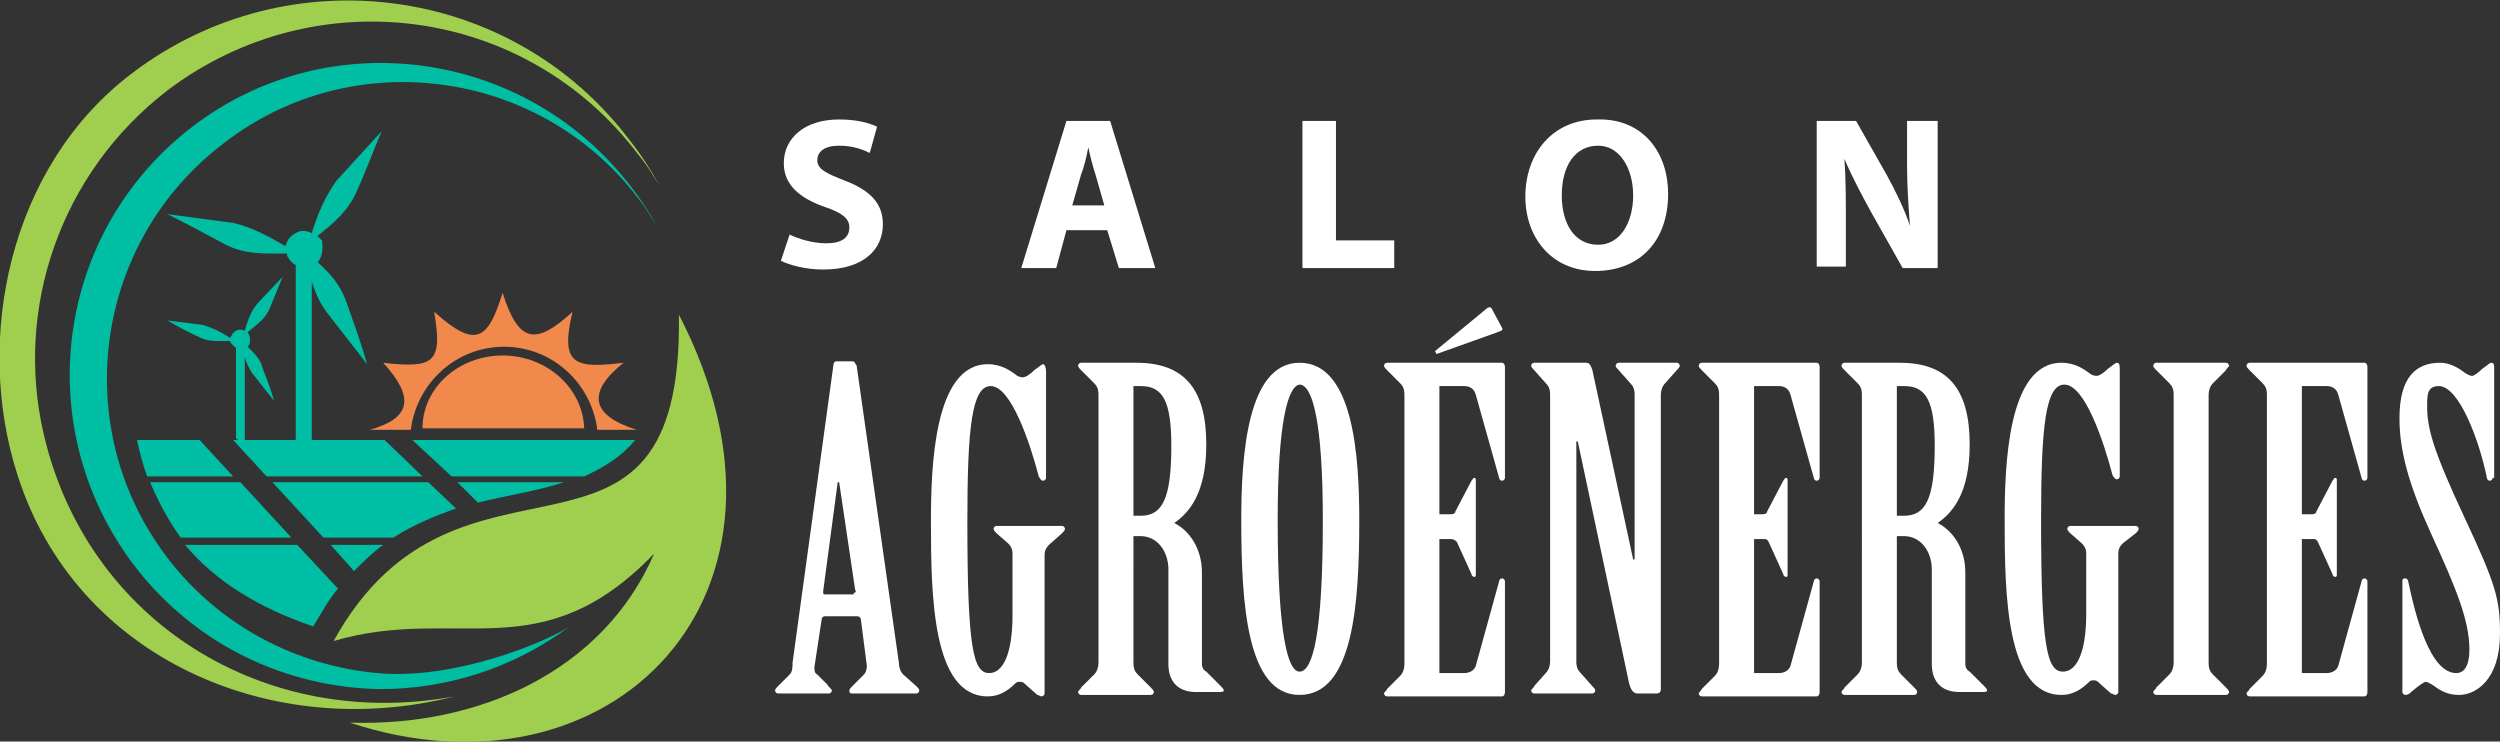
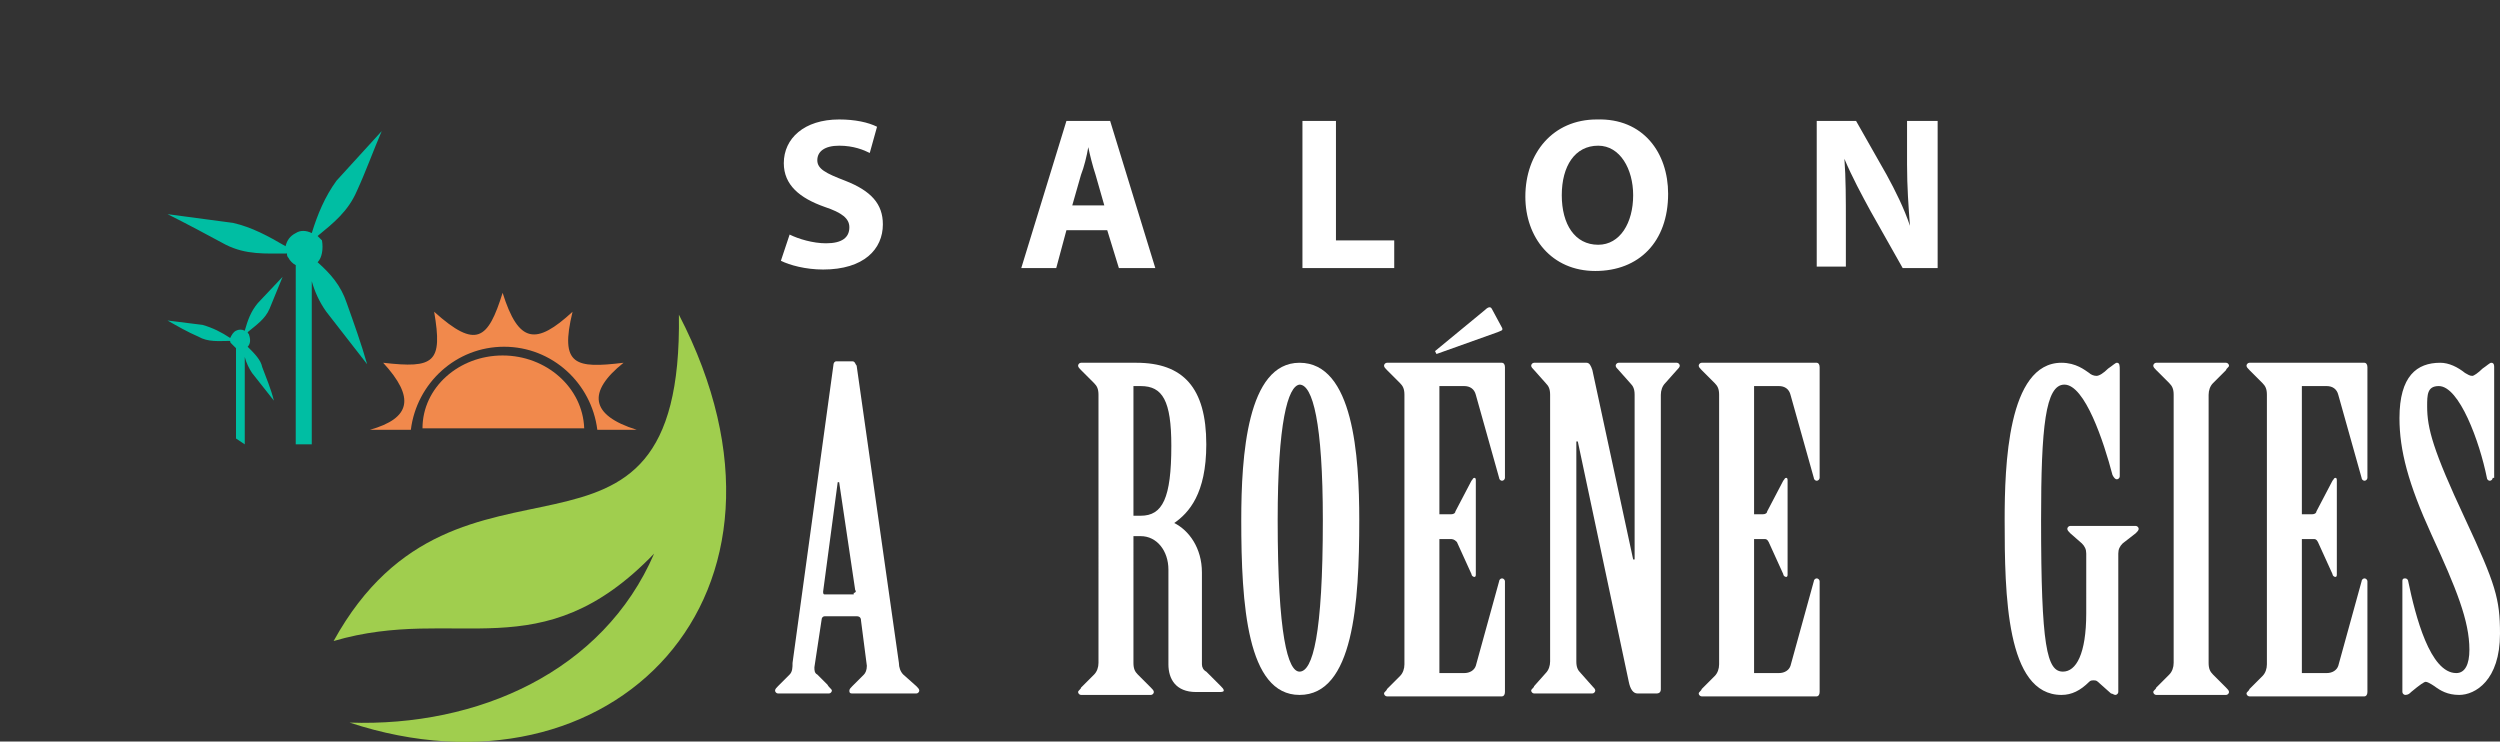
<svg xmlns="http://www.w3.org/2000/svg" version="1.1" id="Layer_1" x="0px" y="0px" width="171.6px" height="50.9px" viewBox="0 0 171.6 50.9" style="enable-background:new 0 0 171.6 50.9;" xml:space="preserve">
  <rect x="0" y="0" width="171.6" height="50.9" fill="#333333" stroke="none" />
  <style type="text/css">
	.st0{fill:#FFFFFF;}
	.st1{fill-rule:evenodd;clip-rule:evenodd;fill:#00BEA3;}
	.st2{fill-rule:evenodd;clip-rule:evenodd;fill:#A0CE4E;}
	.st3{fill-rule:evenodd;clip-rule:evenodd;fill:#F1894C;}
</style>
  <g>
    <g>
      <path class="st0" d="M54.2,16.1c0.6,0.3,1.6,0.6,2.5,0.6c1.1,0,1.6-0.4,1.6-1.1c0-0.6-0.5-1-1.7-1.4c-1.7-0.6-2.8-1.5-2.8-3    c0-1.7,1.4-3,3.8-3c1.1,0,2,0.2,2.6,0.5l-0.5,1.8c-0.4-0.2-1.1-0.5-2.1-0.5c-1,0-1.5,0.4-1.5,1c0,0.6,0.6,0.9,1.9,1.4    c1.8,0.7,2.6,1.6,2.6,3c0,1.7-1.3,3.1-4.1,3.1c-1.2,0-2.3-0.3-2.9-0.6L54.2,16.1z" />
      <path class="st0" d="M73.2,15.8l-0.7,2.6h-2.4l3.1-10.1h3l3.1,10.1h-2.5l-0.8-2.6H73.2z M75.8,14.1L75.2,12    c-0.2-0.6-0.4-1.4-0.5-1.9h0c-0.1,0.6-0.3,1.4-0.5,1.9l-0.6,2.1H75.8z" />
      <path class="st0" d="M89.4,8.3h2.3v8.2h4v1.9h-6.3V8.3z" />
      <path class="st0" d="M114.5,13.3c0,3.3-2,5.3-5,5.3c-3,0-4.8-2.3-4.8-5.1c0-3,1.9-5.3,4.9-5.3C112.8,8.1,114.5,10.5,114.5,13.3z     M107.2,13.4c0,2,0.9,3.4,2.5,3.4c1.5,0,2.4-1.5,2.4-3.4c0-1.8-0.9-3.4-2.4-3.4C108.1,10,107.2,11.4,107.2,13.4z" />
      <path class="st0" d="M124.7,18.4V8.3h2.7l2.1,3.7c0.6,1.1,1.2,2.3,1.6,3.5h0c-0.1-1.3-0.2-2.7-0.2-4.2v-3h2.1v10.1h-2.4l-2.2-3.9    c-0.6-1.1-1.3-2.4-1.8-3.6l0,0c0.1,1.3,0.1,2.8,0.1,4.4v3H124.7z" />
      <path class="st0" d="M59.1,42.6c0-0.2-0.1-0.3-0.3-0.3h-2.2c-0.1,0-0.2,0.1-0.2,0.2l-0.5,3.3c0,0.2,0,0.4,0.2,0.5l0.7,0.7    c0.1,0.2,0.3,0.3,0.3,0.4c0,0.1-0.1,0.2-0.2,0.2h-3.5c-0.1,0-0.2-0.1-0.2-0.2c0-0.1,0.1-0.2,0.2-0.3l0.8-0.8    c0.2-0.2,0.2-0.5,0.2-0.8l2.8-20.4c0-0.2,0.1-0.3,0.2-0.3h1.1c0.2,0,0.2,0.2,0.3,0.3l2.9,20.4c0,0.3,0.1,0.6,0.3,0.8l0.9,0.8    c0.1,0.1,0.2,0.2,0.2,0.3c0,0.1-0.1,0.2-0.2,0.2h-4.4c-0.2,0-0.2-0.1-0.2-0.2c0-0.1,0.1-0.2,0.2-0.3l0.8-0.8    c0.1-0.1,0.2-0.3,0.2-0.6L59.1,42.6z M58.6,40.7c0.1,0,0.2-0.1,0.1-0.2l-1.1-7.4h-0.1l-1,7.5c0,0.1,0,0.2,0.1,0.2H58.6z" />
-       <path class="st0" d="M69.5,38c0-0.3-0.1-0.5-0.3-0.7l-0.8-0.7c-0.1-0.1-0.2-0.2-0.2-0.3c0-0.1,0.1-0.2,0.2-0.2h4.5    c0.1,0,0.2,0.1,0.2,0.2c0,0.1-0.1,0.2-0.2,0.3L72,37.4c-0.2,0.2-0.3,0.4-0.3,0.7v9.5c0,0.1-0.1,0.2-0.2,0.2    c-0.1,0-0.2-0.1-0.3-0.1l-0.9-0.8c-0.1-0.1-0.2-0.1-0.3-0.1c-0.1,0-0.2,0-0.3,0.1c-0.6,0.6-1.2,0.9-1.9,0.9c-3.8,0-3.9-6.9-3.9-12    c0-3.7,0.2-10.8,3.9-10.8c1,0,1.6,0.5,1.9,0.7c0.1,0.1,0.3,0.2,0.5,0.2c0.2,0,0.5-0.2,0.8-0.5c0.3-0.2,0.5-0.4,0.6-0.4    s0.2,0.2,0.2,0.5v7.3c0,0.1-0.1,0.2-0.2,0.2c-0.1,0-0.2-0.1-0.3-0.3c-0.6-2.3-1.9-6.2-3.3-6.2c-1.3,0-1.6,2.9-1.6,9.3    c0,8.7,0.4,10.4,1.5,10.4c0.9,0,1.6-1.2,1.6-4V38z" />
      <path class="st0" d="M77.8,45.5c0,0.4,0.1,0.6,0.3,0.8l0.9,0.9c0.1,0.1,0.2,0.2,0.2,0.3c0,0.1-0.1,0.2-0.2,0.2h-4.8    c-0.1,0-0.2-0.1-0.2-0.2c0-0.1,0.2-0.2,0.2-0.3l0.9-0.9c0.2-0.2,0.3-0.5,0.3-0.8V27.1c0-0.4-0.1-0.6-0.3-0.8l-0.9-0.9    c-0.1-0.1-0.2-0.2-0.2-0.3s0.1-0.2,0.2-0.2H78c3.2,0,4.8,1.7,4.8,5.6c0,3.4-1.2,4.7-2.2,5.4c1,0.5,1.9,1.7,1.9,3.4v6.3    c0,0.2,0.1,0.4,0.3,0.5l1,1c0.1,0.1,0.2,0.2,0.2,0.3c0,0.1-0.2,0.1-0.3,0.1h-1.6c-1.4,0-1.9-0.9-1.9-1.9v-6.5    c0-1.3-0.8-2.3-1.9-2.3h-0.5V45.5z M77.8,35.4h0.5c1.5,0,2.1-1.2,2.1-4.8c0-3.1-0.6-4.1-2.1-4.1h-0.5V35.4z" />
      <path class="st0" d="M93.3,35.7c0,5.7-0.4,12-4.1,12c-3.6,0-4-6.2-4-12c0-4.4,0.4-10.8,4-10.8C92.9,24.9,93.3,31.3,93.3,35.7z     M87.7,35.7c0,7.9,0.7,10.4,1.5,10.4c0.9,0,1.6-2.5,1.6-10.4c0-6.7-0.7-9.3-1.6-9.3C88.4,26.5,87.7,29,87.7,35.7z" />
      <path class="st0" d="M98.9,35.3h0.7c0.2,0,0.3-0.1,0.3-0.2l1.1-2.1c0.1-0.1,0.1-0.2,0.2-0.2s0.1,0.1,0.1,0.2v6.4    c0,0.1,0,0.2-0.1,0.2c-0.1,0-0.2-0.1-0.2-0.2l-1-2.2C99.8,37,99.7,37,99.5,37h-0.7v9.2h1.7c0.4,0,0.7-0.2,0.8-0.5l1.6-5.8    c0-0.1,0.1-0.2,0.2-0.2s0.2,0.1,0.2,0.2v7.6c0,0.2-0.1,0.3-0.2,0.3h-7.9c-0.1,0-0.2-0.1-0.2-0.2c0-0.1,0.2-0.2,0.2-0.3l0.9-0.9    c0.2-0.2,0.3-0.5,0.3-0.8V27.1c0-0.4-0.1-0.6-0.3-0.8l-0.9-0.9c-0.1-0.1-0.2-0.2-0.2-0.3s0.1-0.2,0.2-0.2h7.9    c0.1,0,0.2,0.1,0.2,0.3v7.6c0,0.1-0.1,0.2-0.2,0.2c-0.1,0-0.2-0.1-0.2-0.2l-1.6-5.7c-0.1-0.4-0.4-0.6-0.8-0.6h-1.7V35.3z     M98.5,24.1l3.4-2.8c0.2-0.2,0.4-0.3,0.5-0.1l0.7,1.3c0.1,0.2-0.1,0.2-0.3,0.3l-4.2,1.5L98.5,24.1z" />
      <path class="st0" d="M106.4,27.1c0-0.4-0.1-0.6-0.3-0.8l-0.8-0.9c-0.1-0.1-0.2-0.2-0.2-0.3c0-0.1,0.1-0.2,0.2-0.2h3.6    c0.2,0,0.3,0.2,0.4,0.5l2.8,13h0.1V27.1c0-0.4-0.1-0.6-0.3-0.8l-0.8-0.9c-0.1-0.1-0.2-0.2-0.2-0.3c0-0.1,0.1-0.2,0.2-0.2h4    c0.1,0,0.2,0.1,0.2,0.2c0,0.1-0.1,0.2-0.2,0.3l-0.8,0.9c-0.2,0.2-0.3,0.5-0.3,0.8v20.2c0,0.2-0.1,0.3-0.3,0.3h-1.3    c-0.3,0-0.5-0.3-0.6-0.8l-3.5-16.5h-0.1v15.1c0,0.4,0.1,0.6,0.3,0.8l0.8,0.9c0.1,0.1,0.2,0.2,0.2,0.3c0,0.1-0.1,0.2-0.2,0.2h-4    c-0.1,0-0.2-0.1-0.2-0.2c0-0.1,0.2-0.2,0.2-0.3l0.8-0.9c0.2-0.2,0.3-0.5,0.3-0.8V27.1z" />
      <path class="st0" d="M120.3,35.3h0.7c0.2,0,0.3-0.1,0.3-0.2l1.1-2.1c0.1-0.1,0.1-0.2,0.2-0.2s0.1,0.1,0.1,0.2v6.4    c0,0.1,0,0.2-0.1,0.2c-0.1,0-0.2-0.1-0.2-0.2l-1-2.2c-0.1-0.2-0.2-0.2-0.3-0.2h-0.7v9.2h1.7c0.4,0,0.7-0.2,0.8-0.5l1.6-5.8    c0-0.1,0.1-0.2,0.2-0.2s0.2,0.1,0.2,0.2v7.6c0,0.2-0.1,0.3-0.2,0.3h-7.9c-0.1,0-0.2-0.1-0.2-0.2c0-0.1,0.2-0.2,0.2-0.3l0.9-0.9    c0.2-0.2,0.3-0.5,0.3-0.8V27.1c0-0.4-0.1-0.6-0.3-0.8l-0.9-0.9c-0.1-0.1-0.2-0.2-0.2-0.3s0.1-0.2,0.2-0.2h7.9    c0.1,0,0.2,0.1,0.2,0.3v7.6c0,0.1-0.1,0.2-0.2,0.2c-0.1,0-0.2-0.1-0.2-0.2l-1.6-5.7c-0.1-0.4-0.4-0.6-0.8-0.6h-1.7V35.3z" />
-       <path class="st0" d="M130.2,45.5c0,0.4,0.1,0.6,0.3,0.8l0.9,0.9c0.1,0.1,0.2,0.2,0.2,0.3c0,0.1-0.1,0.2-0.2,0.2h-4.8    c-0.1,0-0.2-0.1-0.2-0.2c0-0.1,0.2-0.2,0.2-0.3l0.9-0.9c0.2-0.2,0.3-0.5,0.3-0.8V27.1c0-0.4-0.1-0.6-0.3-0.8l-0.9-0.9    c-0.1-0.1-0.2-0.2-0.2-0.3s0.1-0.2,0.2-0.2h3.8c3.2,0,4.8,1.7,4.8,5.6c0,3.4-1.2,4.7-2.2,5.4c1,0.5,1.9,1.7,1.9,3.4v6.3    c0,0.2,0.1,0.4,0.3,0.5l1,1c0.1,0.1,0.2,0.2,0.2,0.3c0,0.1-0.2,0.1-0.3,0.1h-1.6c-1.4,0-1.9-0.9-1.9-1.9v-6.5    c0-1.3-0.8-2.3-1.9-2.3h-0.5V45.5z M130.2,35.4h0.5c1.5,0,2.1-1.2,2.1-4.8c0-3.1-0.6-4.1-2.1-4.1h-0.5V35.4z" />
      <path class="st0" d="M143.2,38c0-0.3-0.1-0.5-0.3-0.7l-0.8-0.7c-0.1-0.1-0.2-0.2-0.2-0.3c0-0.1,0.1-0.2,0.2-0.2h4.5    c0.1,0,0.2,0.1,0.2,0.2c0,0.1-0.1,0.2-0.2,0.3l-0.9,0.7c-0.2,0.2-0.3,0.4-0.3,0.7v9.5c0,0.1-0.1,0.2-0.2,0.2    c-0.1,0-0.2-0.1-0.3-0.1l-0.9-0.8c-0.1-0.1-0.2-0.1-0.3-0.1c-0.1,0-0.2,0-0.3,0.1c-0.6,0.6-1.2,0.9-1.9,0.9c-3.8,0-3.9-6.9-3.9-12    c0-3.7,0.2-10.8,3.9-10.8c1,0,1.6,0.5,1.9,0.7c0.1,0.1,0.3,0.2,0.5,0.2c0.2,0,0.5-0.2,0.8-0.5c0.3-0.2,0.5-0.4,0.6-0.4    c0.2,0,0.2,0.2,0.2,0.5v7.3c0,0.1-0.1,0.2-0.2,0.2c-0.1,0-0.2-0.1-0.3-0.3c-0.6-2.3-1.9-6.2-3.3-6.2c-1.3,0-1.6,2.9-1.6,9.3    c0,8.7,0.4,10.4,1.5,10.4c0.9,0,1.6-1.2,1.6-4V38z" />
      <path class="st0" d="M149.2,27.1c0-0.4-0.1-0.6-0.3-0.8l-0.9-0.9c-0.1-0.1-0.2-0.2-0.2-0.3s0.1-0.2,0.2-0.2h4.8    c0.1,0,0.2,0.1,0.2,0.2s-0.2,0.2-0.2,0.3l-0.9,0.9c-0.2,0.2-0.3,0.5-0.3,0.8v18.4c0,0.4,0.1,0.6,0.3,0.8l0.9,0.9    c0.1,0.1,0.2,0.2,0.2,0.3c0,0.1-0.1,0.2-0.2,0.2H148c-0.1,0-0.2-0.1-0.2-0.2c0-0.1,0.2-0.2,0.2-0.3l0.9-0.9    c0.2-0.2,0.3-0.5,0.3-0.8V27.1z" />
      <path class="st0" d="M158,35.3h0.7c0.2,0,0.3-0.1,0.3-0.2l1.1-2.1c0.1-0.1,0.1-0.2,0.2-0.2s0.1,0.1,0.1,0.2v6.4    c0,0.1,0,0.2-0.1,0.2c-0.1,0-0.2-0.1-0.2-0.2l-1-2.2c-0.1-0.2-0.2-0.2-0.3-0.2H158v9.2h1.7c0.4,0,0.7-0.2,0.8-0.5l1.6-5.8    c0-0.1,0.1-0.2,0.2-0.2s0.2,0.1,0.2,0.2v7.6c0,0.2-0.1,0.3-0.2,0.3h-7.9c-0.1,0-0.2-0.1-0.2-0.2c0-0.1,0.2-0.2,0.2-0.3l0.9-0.9    c0.2-0.2,0.3-0.5,0.3-0.8V27.1c0-0.4-0.1-0.6-0.3-0.8l-0.9-0.9c-0.1-0.1-0.2-0.2-0.2-0.3s0.1-0.2,0.2-0.2h7.9    c0.1,0,0.2,0.1,0.2,0.3v7.6c0,0.1-0.1,0.2-0.2,0.2c-0.1,0-0.2-0.1-0.2-0.2l-1.6-5.7c-0.1-0.4-0.4-0.6-0.8-0.6H158V35.3z" />
      <path class="st0" d="M171.1,32.8c0,0.1-0.1,0.2-0.2,0.2c-0.1,0-0.2-0.1-0.2-0.2c-0.5-2.5-1.9-6.3-3.3-6.3c-0.8,0-0.8,0.6-0.8,1.4    c0,1.5,0.4,3,2.6,7.7c2.1,4.5,2.4,5.5,2.4,7.9c0,3.2-1.7,4.2-2.8,4.2c-0.8,0-1.3-0.3-1.7-0.6c-0.3-0.2-0.5-0.3-0.6-0.3    c-0.1,0-0.4,0.2-1,0.7c-0.1,0.1-0.2,0.2-0.4,0.2c-0.1,0-0.2-0.1-0.2-0.2v-7.6c0-0.1,0-0.2,0.2-0.2c0.1,0,0.2,0.1,0.2,0.2    c0.5,2.4,1.5,6.3,3.3,6.3c0.6,0,0.9-0.6,0.9-1.6c0-2-0.9-4.2-2.6-7.9c-1.6-3.5-2.2-5.8-2.2-8c0-2.9,1.2-3.8,2.8-3.8    c0.6,0,1.2,0.3,1.7,0.7c0.2,0.1,0.3,0.2,0.5,0.2c0.1,0,0.4-0.2,0.7-0.5c0.3-0.2,0.5-0.4,0.6-0.4c0.2,0,0.2,0.2,0.2,0.3V32.8z" />
    </g>
  </g>
  <g>
-     <path class="st1" d="M25.9,46.2c-5.5-0.5-10.8-3.2-14.4-7.9c-6.8-8.9-5.1-21.7,3.9-28.5C24.2,3,37,4.7,43.8,13.6   c0.5,0.6,0.9,1.3,1.3,2c-0.5-1-1.1-1.9-1.8-2.8C36.1,3.4,22.6,1.5,13.2,8.7C3.8,15.9,2,29.3,9.2,38.8c4.2,5.5,10.5,8.4,16.9,8.5   c4.5,0,9.1-1.4,13-4.3C37.6,44,31.3,46.7,25.9,46.2z" />
    <path class="st2" d="M24,49.6c17.9,5.9,32.6-8.7,22.6-28c0.3,20.4-15.1,6.8-23.7,22.4c8.5-2.5,14.2,2.1,22-6   C41.4,46.1,32.8,49.9,24,49.6z" />
    <g>
      <path class="st3" d="M34.5,20.1c1.1,3.5,2.3,3.6,4.8,1.3c-0.9,3.7,0.2,3.9,3.5,3.5c-2.5,2-2.3,3.6,0.9,4.6H41    c-0.4-3.2-3.1-5.7-6.4-5.7c-3.3,0-6,2.5-6.4,5.7h-2.8c2.8-0.8,3.1-2.2,0.9-4.6c3.5,0.4,4.1,0,3.5-3.5C32.7,24,33.5,23.3,34.5,20.1    z" />
      <path class="st3" d="M34.5,24.4c3,0,5.5,2.2,5.6,5H29C29,26.6,31.5,24.4,34.5,24.4z" />
    </g>
    <path class="st1" d="M21.8,18c0.9,0.8,1.6,1.6,2,2.8c0.5,1.4,1,2.8,1.4,4.2l-2.8-3.6c-0.5-0.7-0.8-1.4-1-2.1v11.2h-1.1V18.2   c-0.2-0.1-0.4-0.3-0.5-0.5c-0.1-0.1-0.1-0.2-0.1-0.3c-1.5,0-2.8,0.1-4.2-0.6c-1.3-0.7-2.6-1.4-4-2.1l4.5,0.6   c1.3,0.3,2.4,0.9,3.6,1.6c0.1-0.4,0.3-0.7,0.7-0.9c0.3-0.2,0.7-0.2,1.1,0c0.4-1.3,0.9-2.5,1.7-3.6l3.1-3.4   c-0.6,1.4-1.1,2.8-1.7,4.1c-0.6,1.4-1.6,2.2-2.7,3.1c0.1,0.1,0.2,0.2,0.3,0.3C22.2,17.1,22.1,17.7,21.8,18L21.8,18z M17,23.8   c0.2-0.2,0.2-0.5,0.1-0.8c0-0.1-0.1-0.1-0.1-0.2c0.6-0.5,1.2-0.9,1.5-1.6c0.3-0.7,0.6-1.5,0.9-2.2l-1.7,1.8   c-0.5,0.6-0.7,1.2-0.9,1.9c-0.2-0.1-0.4-0.1-0.6,0c-0.2,0.1-0.3,0.3-0.4,0.5c-0.6-0.4-1.2-0.7-1.9-0.9L11.5,22   c0.7,0.4,1.4,0.8,2.1,1.1c0.7,0.4,1.4,0.3,2.2,0.3c0,0.1,0,0.1,0.1,0.2c0.1,0.1,0.2,0.2,0.3,0.3v6.2l0.6,0.4v-6   c0.1,0.4,0.3,0.8,0.5,1.1l1.5,1.9c-0.2-0.8-0.5-1.5-0.8-2.3C17.9,24.7,17.5,24.3,17,23.8z" />
-     <path class="st1" d="M13.7,30.2l2.3,2.5h-5.9c-0.3-0.8-0.5-1.6-0.7-2.5H13.7L13.7,30.2z M16.5,33.1l3.5,3.8h-7.6   c-0.8-1.1-1.5-2.4-2.1-3.8H16.5L16.5,33.1z M20.4,37.4l2.8,3c-0.6,0.7-1.1,1.6-1.7,2.6c-3.8-1.3-6.7-3.1-8.8-5.6H20.4L20.4,37.4z    M26.4,30.2H16l2.3,2.5h10.7L26.4,30.2L26.4,30.2z M29.4,33.1H18.7l3.5,3.8H27c1.4-0.9,2.9-1.5,4.3-2L29.4,33.1L29.4,33.1z    M26.3,37.4h-3.6l1.6,1.8C25,38.5,25.6,37.9,26.3,37.4L26.3,37.4z M43.6,30.2c-1,1.2-2.2,1.9-3.5,2.5h-9.1l-2.7-2.5H43.6L43.6,30.2   z M38.7,33.1c-1.8,0.6-3.9,0.9-5.9,1.4l-1.4-1.4H38.7z" />
-     <path class="st2" d="M31.2,47.8c-12.5,3.2-26-2.6-30-15.2c-3-9.3-0.6-21.2,7.9-27.6c10.7-8.1,26-6.1,34.1,4.6   c0.8,1,1.5,2.1,2.1,3.2c-0.5-0.8-0.9-1.5-1.5-2.2C36.1,0.4,21.7-1.5,11.5,6.2C4.1,11.9,1,21.2,3,29.8C6,42.7,18.2,50.2,31.2,47.8z" />
  </g>
</svg>